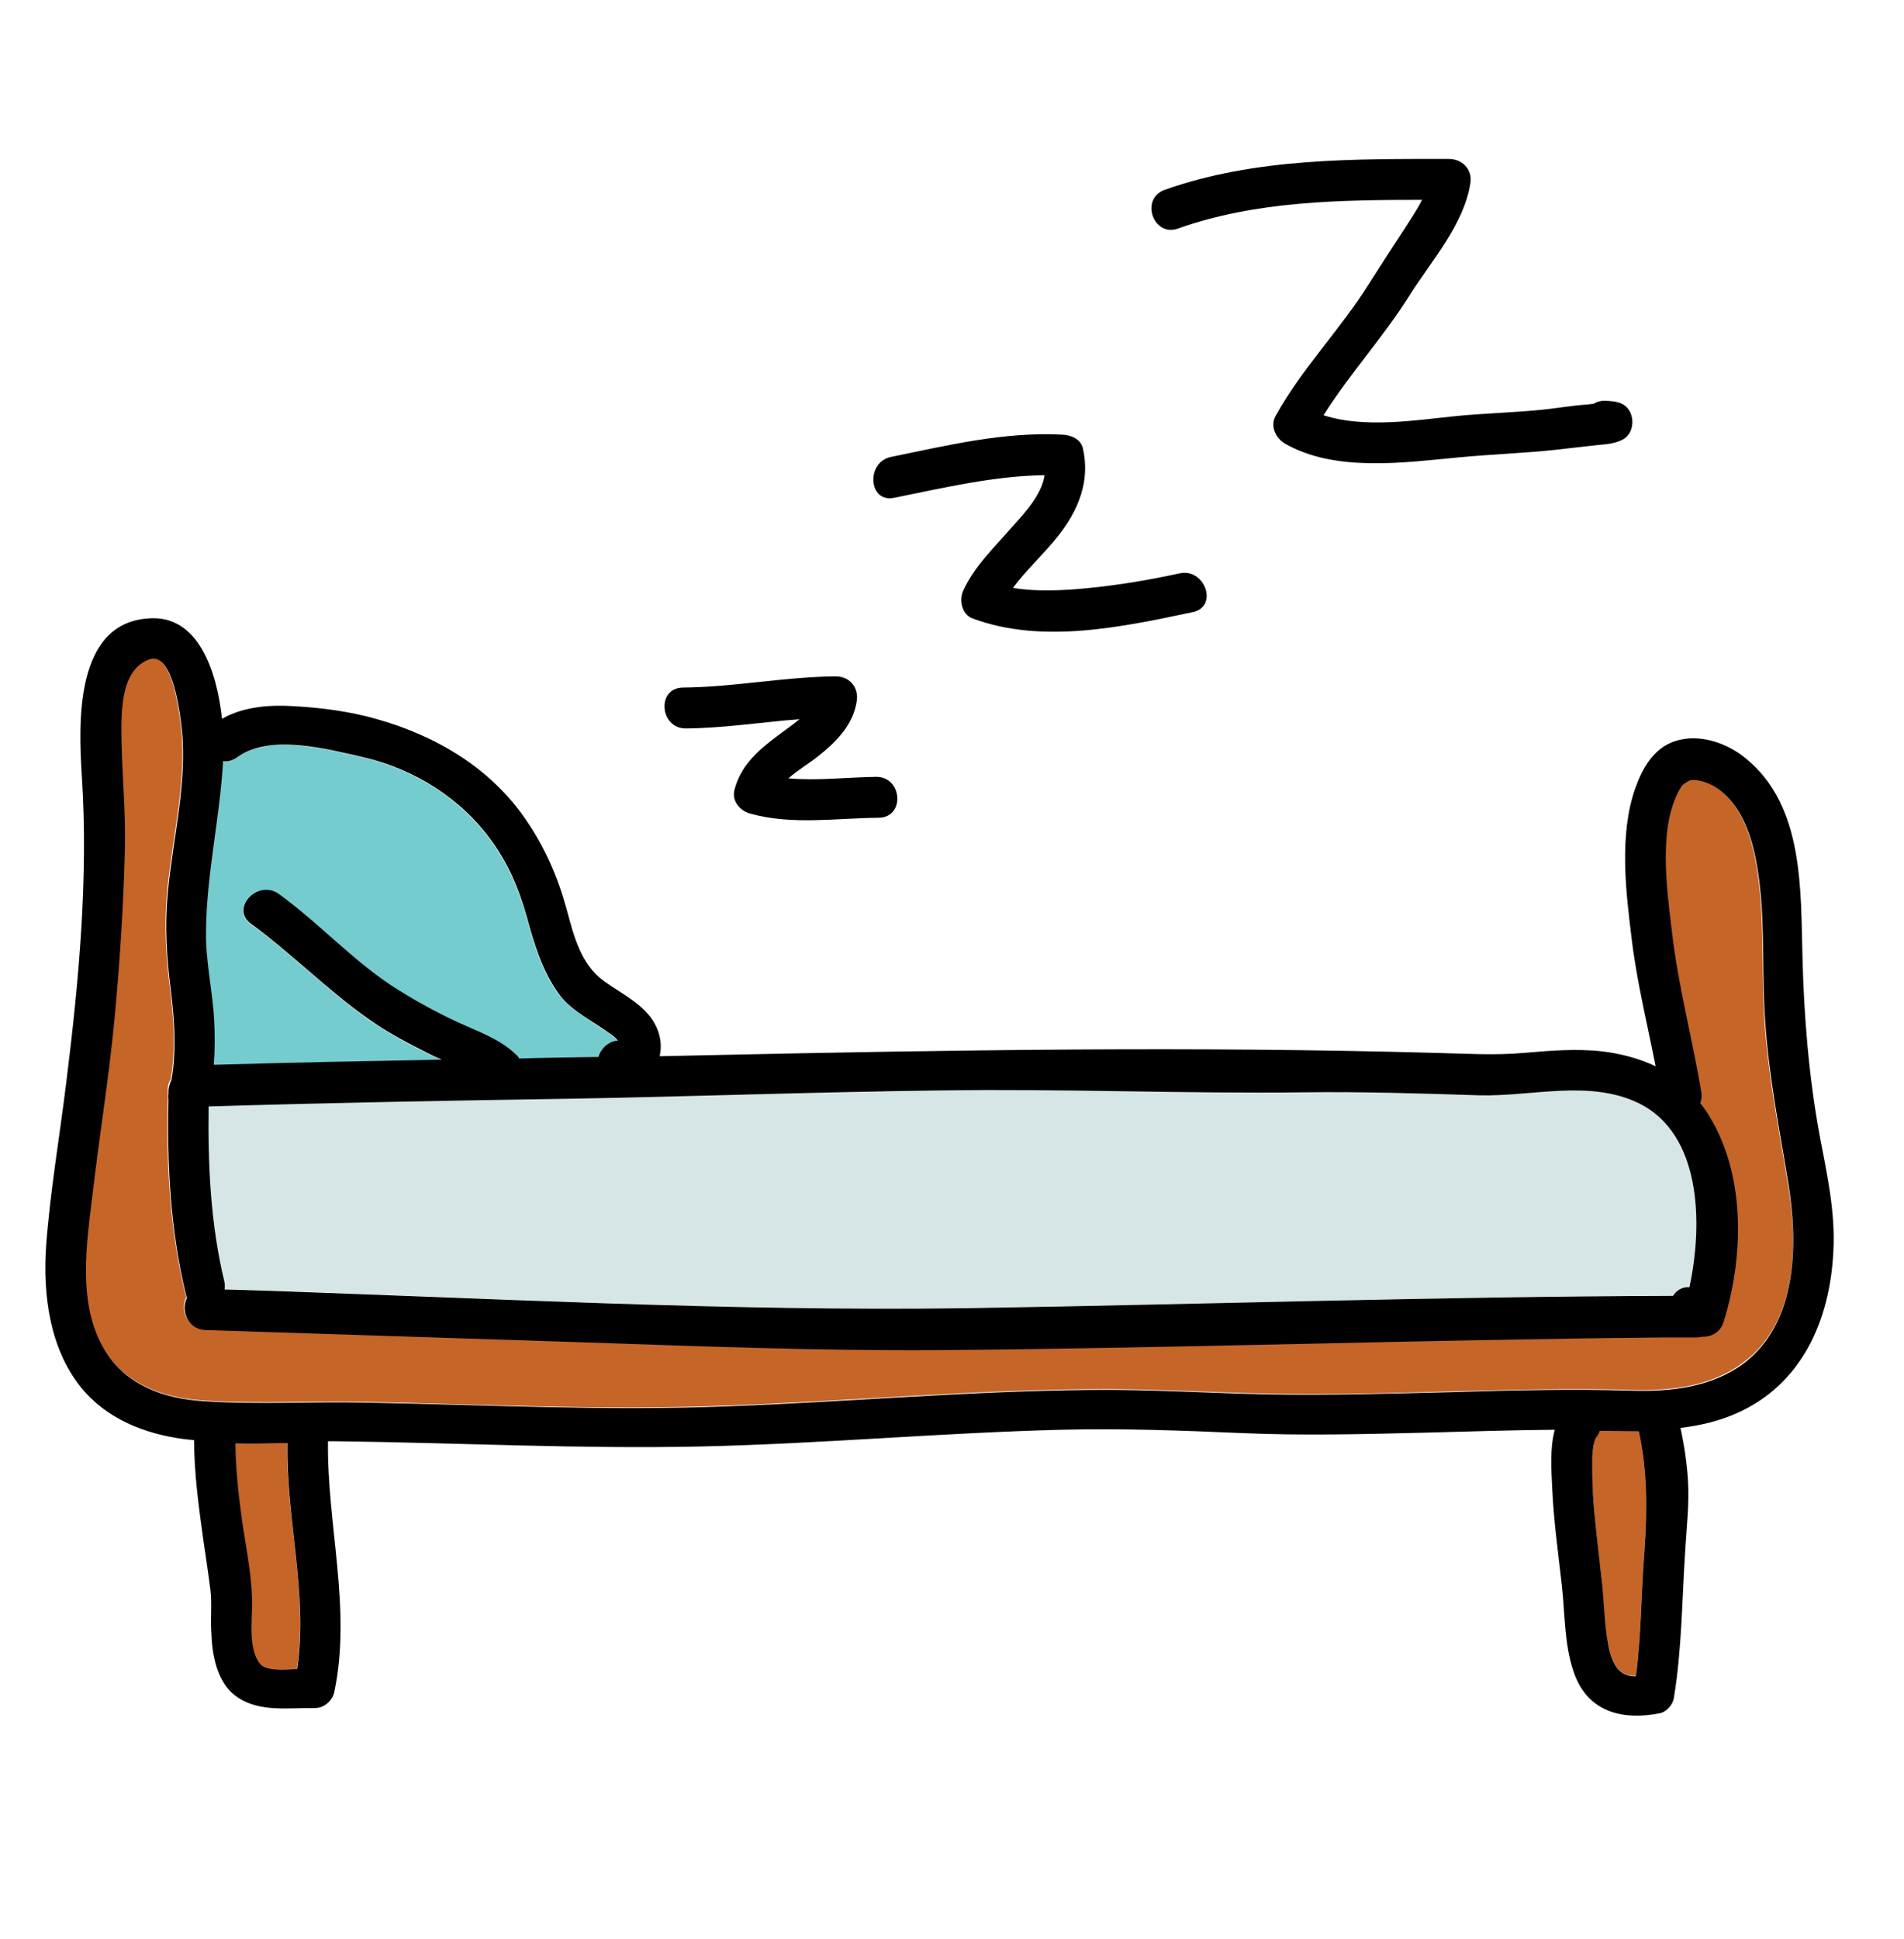
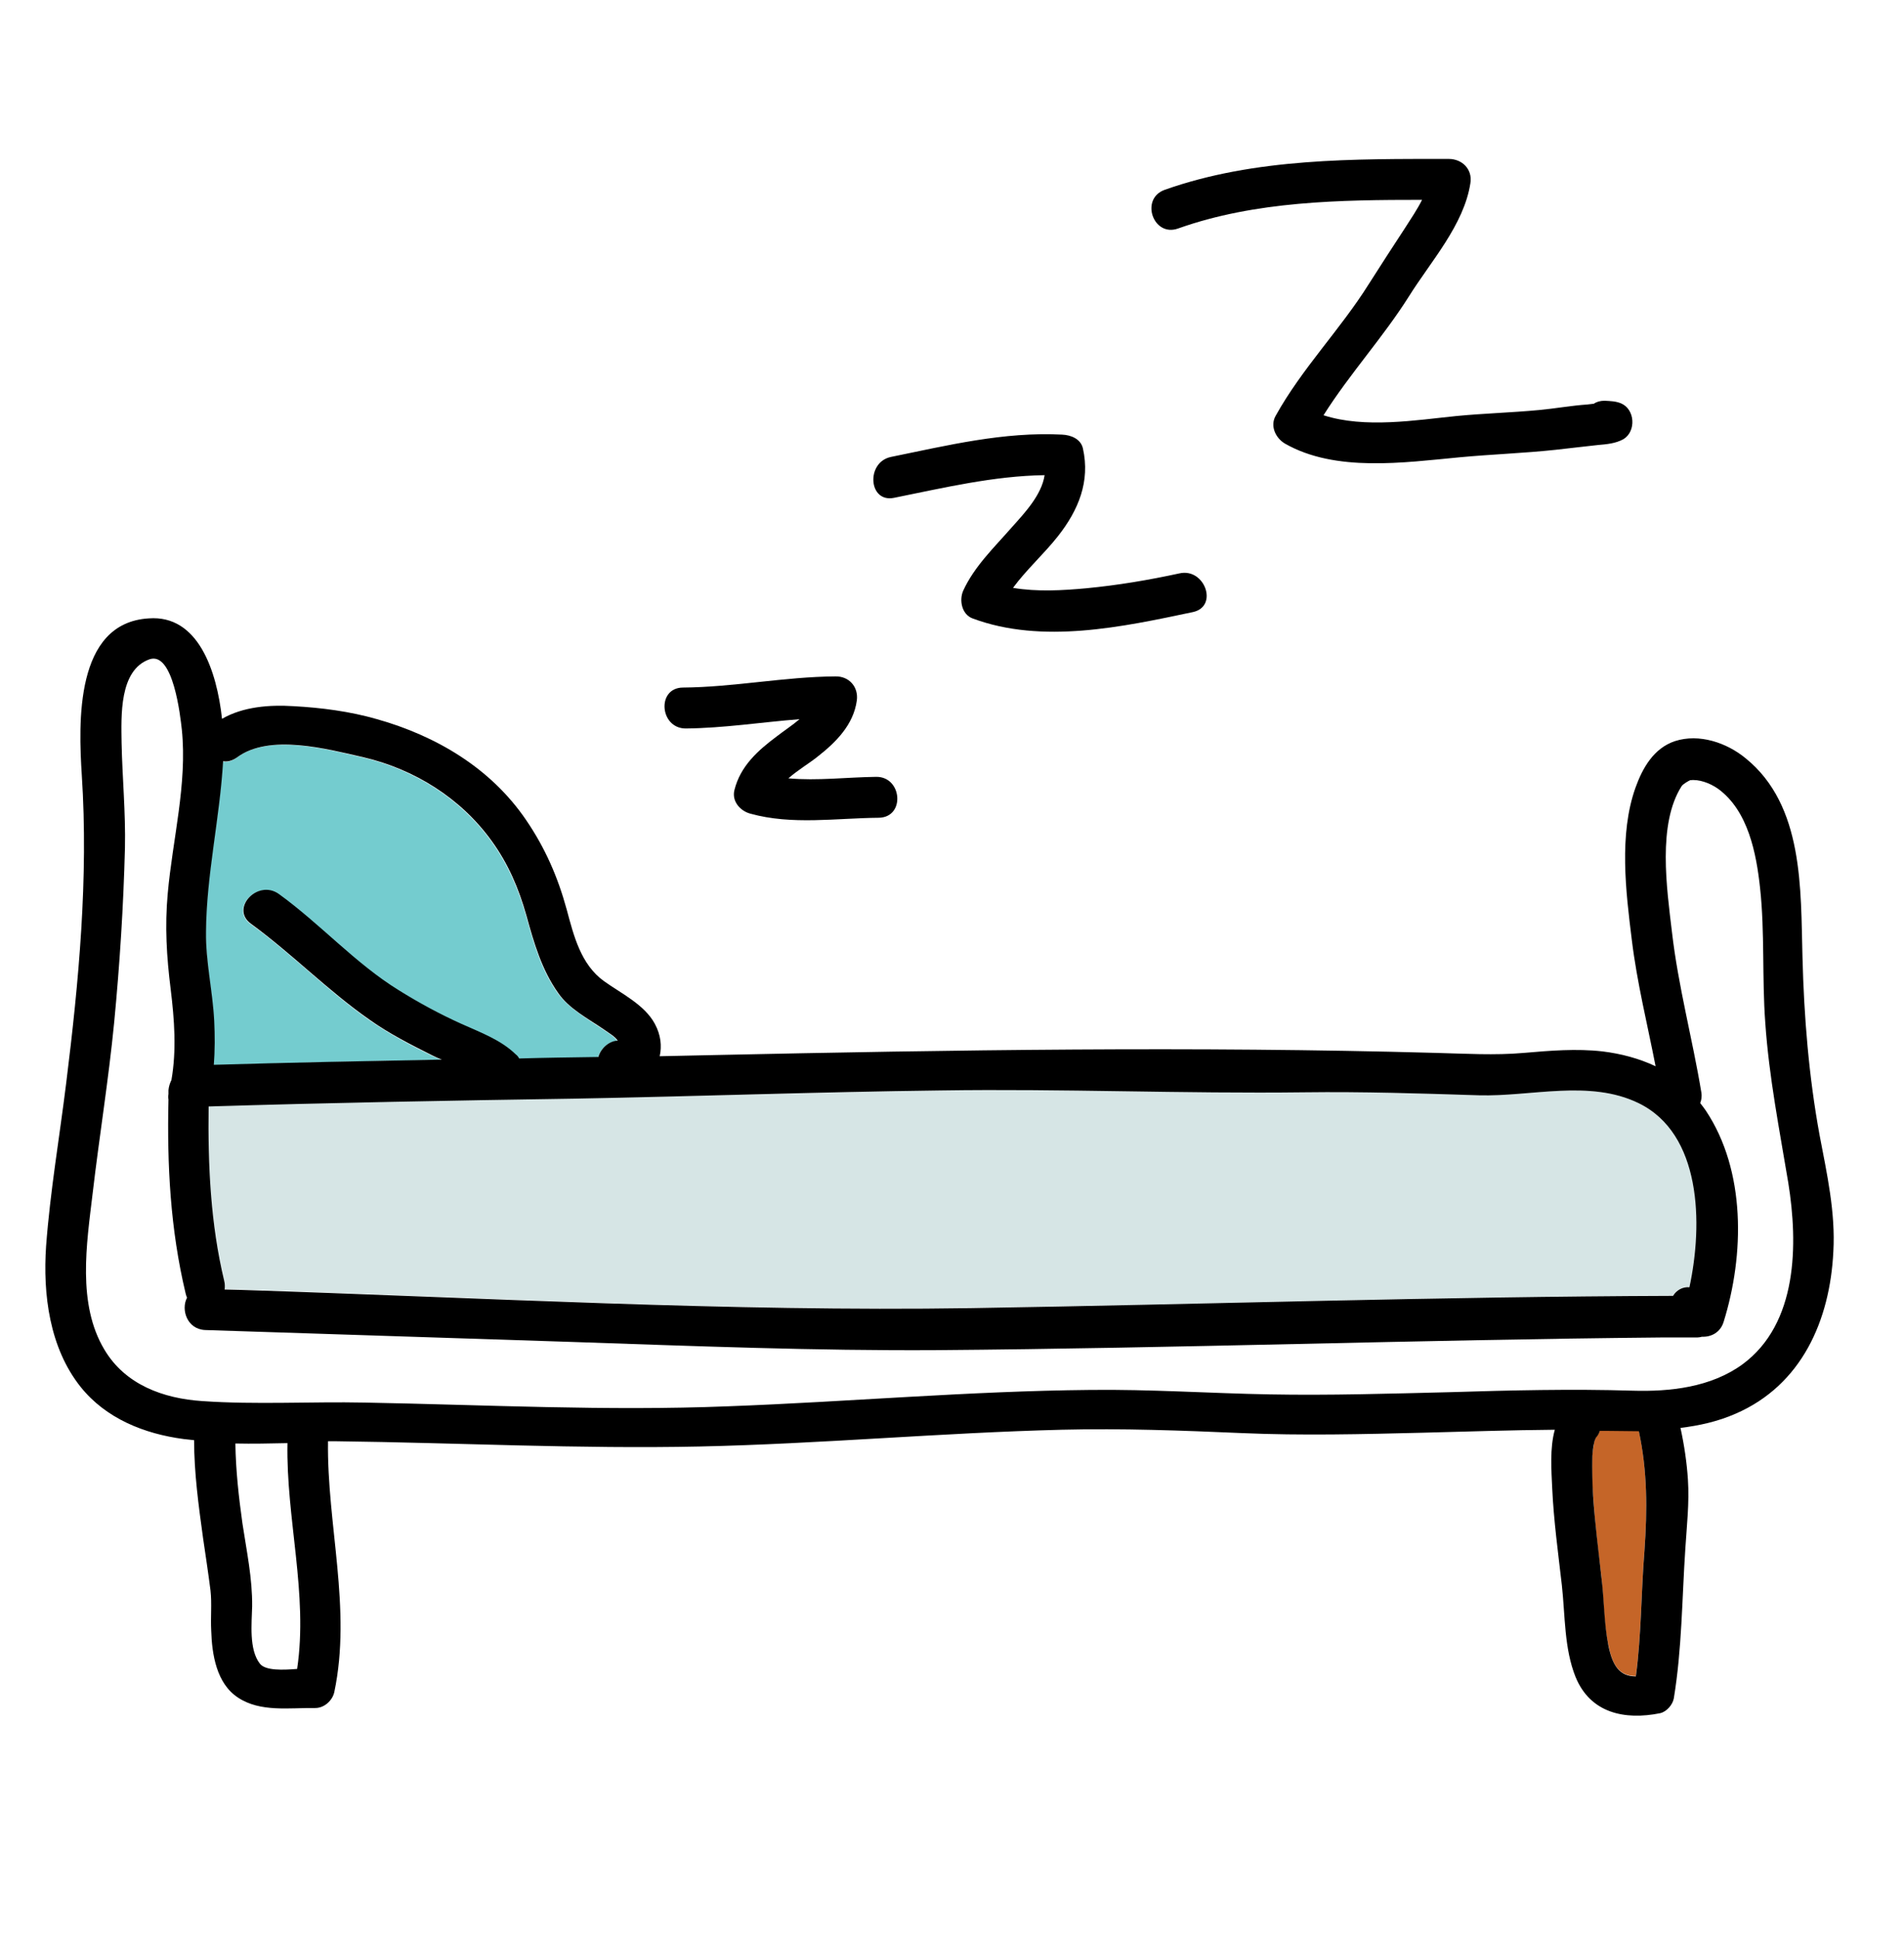
<svg xmlns="http://www.w3.org/2000/svg" width="56" height="57" viewBox="0 0 56 57" fill="none">
-   <path d="M8.444 42.429C7.93 42.44 7.427 42.451 6.913 42.44C6.924 43.228 7.011 44.015 7.12 44.792C7.23 45.601 7.416 46.421 7.405 47.231C7.394 47.723 7.306 48.499 7.634 48.915C7.799 49.123 8.313 49.101 8.728 49.068C9.067 46.87 8.411 44.639 8.444 42.429Z" fill="#C56528" />
  <path d="M17.719 30.256C17.27 29.95 16.734 29.654 16.406 29.206C15.925 28.528 15.695 27.74 15.476 26.942C15.247 26.143 14.941 25.41 14.448 24.732C13.54 23.474 12.173 22.621 10.664 22.271C9.603 22.031 7.908 21.56 6.956 22.282C6.814 22.381 6.683 22.414 6.551 22.392C6.453 24.065 6.059 25.728 6.048 27.412C6.048 28.287 6.245 29.151 6.289 30.026C6.311 30.464 6.311 30.89 6.278 31.317C8.509 31.251 10.752 31.196 12.983 31.164C12.884 31.12 12.797 31.087 12.709 31.043C12.086 30.737 11.441 30.398 10.861 29.993C9.625 29.129 8.586 28.046 7.372 27.171C6.748 26.712 7.569 25.848 8.192 26.296C9.406 27.182 10.434 28.342 11.725 29.129C12.316 29.49 12.939 29.829 13.562 30.114C14.109 30.365 14.711 30.584 15.159 31.01C15.203 31.054 15.236 31.087 15.258 31.131C16.034 31.12 16.811 31.109 17.587 31.087C17.664 30.835 17.894 30.617 18.156 30.606C18.08 30.485 17.916 30.387 17.719 30.256Z" fill="#74CCCF" />
  <path d="M48.202 42.068C47.862 42.068 47.534 42.068 47.195 42.057C47.152 42.057 47.108 42.057 47.053 42.057C47.031 42.134 46.987 42.2 46.922 42.276C46.977 42.221 46.911 42.276 46.889 42.396C46.867 42.528 46.845 42.659 46.834 42.79C46.812 43.184 46.823 43.589 46.856 43.982C46.911 44.77 46.998 45.557 47.097 46.334C47.173 47.001 47.163 47.712 47.305 48.368C47.425 48.948 47.611 49.276 48.114 49.276C48.278 48.051 48.267 46.826 48.366 45.59C48.453 44.376 48.453 43.249 48.202 42.068Z" fill="#C56528" />
  <path d="M48.191 32.432C46.747 31.732 45.03 32.246 43.498 32.203C41.792 32.148 40.075 32.093 38.369 32.115C34.803 32.159 31.248 32.006 27.683 32.06C24.084 32.115 20.497 32.235 16.898 32.29C13.311 32.345 9.723 32.41 6.136 32.52C6.103 34.248 6.191 35.954 6.595 37.65C6.617 37.737 6.617 37.825 6.606 37.901L7.055 37.912C14.208 38.142 21.394 38.557 28.558 38.448C35.438 38.349 42.328 38.12 49.208 38.087C49.317 37.923 49.492 37.813 49.689 37.835C50.105 35.965 50.039 33.329 48.191 32.432Z" fill="#D6E5E5" />
-   <path d="M52.577 34.762C52.314 33.187 52.008 31.645 51.898 30.048C51.811 28.735 51.888 27.401 51.745 26.088C51.636 25.071 51.395 23.814 50.509 23.168C50.258 22.982 49.941 22.884 49.689 22.917C49.656 22.917 49.481 23.026 49.438 23.092C48.727 24.207 49.011 26.099 49.153 27.379C49.339 28.987 49.755 30.507 50.017 32.093C50.039 32.214 50.028 32.323 49.984 32.41C50.039 32.487 50.094 32.553 50.148 32.629C51.33 34.401 51.286 36.873 50.673 38.842C50.575 39.159 50.302 39.29 50.039 39.279C49.995 39.29 49.941 39.301 49.897 39.301C49.536 39.301 49.186 39.301 48.825 39.301C41.727 39.356 34.628 39.618 27.53 39.673C23.953 39.706 20.377 39.553 16.8 39.432L6.016 39.082C5.48 39.06 5.294 38.481 5.48 38.131C5.458 38.087 5.447 38.054 5.436 37.999C4.988 36.118 4.889 34.226 4.933 32.301C4.933 32.257 4.933 32.203 4.933 32.148C4.933 32.104 4.933 32.071 4.933 32.028C4.933 31.907 4.966 31.809 5.02 31.732C5.174 30.846 5.108 29.95 4.999 29.064C4.878 28.112 4.824 27.215 4.911 26.253C5.053 24.667 5.491 23.037 5.327 21.429C5.283 21.046 5.075 19.121 4.375 19.362C3.478 19.668 3.533 21.035 3.555 21.823C3.577 22.862 3.675 23.868 3.653 24.907C3.609 26.625 3.5 28.331 3.336 30.037C3.172 31.721 2.899 33.395 2.702 35.079C2.527 36.545 2.242 38.317 3.052 39.662C3.664 40.679 4.78 41.095 5.928 41.171C7.514 41.281 9.122 41.182 10.708 41.215C14.263 41.292 17.828 41.467 21.394 41.325C24.938 41.193 28.481 40.876 32.036 40.843C33.797 40.821 35.558 40.942 37.319 40.974C39.091 41.007 40.852 40.964 42.623 40.909C44.417 40.865 46.211 40.81 47.994 40.865C49.109 40.898 50.313 40.767 51.231 40.089C52.883 38.907 52.883 36.567 52.577 34.762Z" fill="#C56528" />
  <path d="M53.517 33.373C53.2 31.645 53.058 29.884 53.014 28.134C52.959 26.143 53.058 23.682 51.341 22.293C50.783 21.834 49.973 21.56 49.262 21.79C48.639 21.998 48.311 22.578 48.103 23.157C47.611 24.535 47.819 26.22 47.994 27.631C48.147 28.889 48.453 30.114 48.694 31.349C48.212 31.12 47.676 30.978 47.13 30.912C46.364 30.825 45.587 30.89 44.822 30.956C43.958 31.032 43.094 30.978 42.23 30.956C35.131 30.759 28.033 30.868 20.934 31.021C20.42 31.032 19.917 31.043 19.403 31.054C19.469 30.748 19.436 30.431 19.261 30.103C18.955 29.534 18.265 29.206 17.762 28.845C17.084 28.353 16.877 27.521 16.669 26.745C16.406 25.782 16.034 24.929 15.466 24.098C14.427 22.578 12.83 21.637 11.091 21.145C10.292 20.915 9.45 20.806 8.63 20.762C7.941 20.718 7.153 20.773 6.53 21.134C6.376 19.723 5.83 18.071 4.375 18.181C2.198 18.312 2.308 21.254 2.406 22.796C2.603 25.804 2.319 28.856 1.947 31.842C1.75 33.439 1.476 35.025 1.356 36.632C1.258 38.054 1.455 39.629 2.373 40.778C3.117 41.707 4.244 42.156 5.403 42.309C5.501 42.32 5.611 42.331 5.709 42.342C5.709 43.304 5.841 44.267 5.972 45.218C6.048 45.732 6.125 46.246 6.191 46.76C6.234 47.143 6.191 47.548 6.212 47.942C6.234 48.642 6.366 49.495 7 49.91C7.656 50.348 8.52 50.206 9.275 50.217C9.537 50.217 9.778 49.998 9.833 49.746C10.347 47.296 9.614 44.835 9.647 42.374C9.734 42.374 9.822 42.374 9.909 42.374C13.464 42.418 17.03 42.604 20.584 42.528C24.139 42.451 27.683 42.123 31.237 42.035C33.009 41.992 34.759 42.057 36.531 42.134C38.292 42.21 40.064 42.167 41.836 42.123C43.137 42.09 44.428 42.046 45.73 42.035C45.577 42.582 45.631 43.239 45.653 43.753C45.697 44.704 45.828 45.656 45.937 46.607C46.036 47.504 46.003 48.467 46.342 49.309C46.78 50.37 47.786 50.578 48.825 50.37C49.022 50.326 49.197 50.118 49.23 49.932C49.47 48.478 49.47 47.001 49.569 45.525C49.612 44.846 49.689 44.19 49.645 43.501C49.612 42.998 49.536 42.484 49.426 41.981C49.973 41.915 50.52 41.795 51.045 41.565C52.992 40.723 53.823 38.82 53.922 36.796C53.987 35.648 53.736 34.521 53.517 33.373ZM27.683 32.06C31.248 32.006 34.814 32.159 38.369 32.115C40.075 32.093 41.792 32.148 43.498 32.203C45.03 32.246 46.747 31.732 48.191 32.432C50.039 33.329 50.094 35.965 49.689 37.846C49.492 37.825 49.306 37.934 49.208 38.098C42.317 38.12 35.437 38.349 28.558 38.459C21.394 38.568 14.219 38.153 7.055 37.923L6.606 37.912C6.617 37.835 6.617 37.748 6.595 37.66C6.191 35.976 6.114 34.259 6.136 32.531C9.723 32.421 13.311 32.356 16.898 32.301C20.497 32.235 24.084 32.104 27.683 32.06ZM6.562 22.381C6.683 22.403 6.825 22.37 6.967 22.271C7.919 21.56 9.614 22.02 10.675 22.26C12.184 22.61 13.552 23.464 14.459 24.721C14.951 25.399 15.258 26.121 15.487 26.931C15.706 27.729 15.936 28.517 16.417 29.195C16.734 29.654 17.281 29.939 17.73 30.245C17.916 30.376 18.091 30.474 18.167 30.595C17.916 30.606 17.675 30.814 17.598 31.076C16.822 31.087 16.045 31.098 15.269 31.12C15.247 31.076 15.214 31.032 15.17 31C14.733 30.573 14.131 30.354 13.573 30.103C12.939 29.818 12.316 29.479 11.736 29.118C10.456 28.331 9.428 27.171 8.203 26.285C7.58 25.837 6.759 26.712 7.383 27.16C8.597 28.046 9.647 29.129 10.872 29.982C11.441 30.387 12.086 30.715 12.72 31.032C12.808 31.076 12.906 31.12 12.994 31.153C10.762 31.196 8.52 31.24 6.289 31.306C6.322 30.879 6.322 30.442 6.3 30.015C6.256 29.14 6.048 28.276 6.059 27.401C6.07 25.728 6.464 24.065 6.562 22.381ZM8.739 49.068C8.323 49.101 7.809 49.123 7.645 48.915C7.317 48.499 7.405 47.723 7.416 47.231C7.426 46.41 7.251 45.59 7.131 44.792C7.022 44.015 6.934 43.228 6.923 42.44C7.426 42.451 7.941 42.44 8.455 42.429C8.411 44.639 9.067 46.87 8.739 49.068ZM48.366 45.601C48.267 46.826 48.278 48.062 48.114 49.287C47.622 49.287 47.425 48.959 47.305 48.379C47.173 47.712 47.184 47.012 47.097 46.345C47.009 45.557 46.911 44.781 46.856 43.993C46.834 43.599 46.823 43.195 46.834 42.801C46.845 42.67 46.856 42.539 46.889 42.407C46.911 42.287 46.977 42.232 46.922 42.287C46.987 42.221 47.031 42.145 47.053 42.068C47.097 42.068 47.141 42.068 47.195 42.068C47.534 42.068 47.873 42.079 48.202 42.079C48.453 43.249 48.453 44.376 48.366 45.601ZM51.253 40.11C50.323 40.789 49.12 40.92 48.016 40.887C46.222 40.832 44.428 40.876 42.645 40.931C40.873 40.974 39.112 41.029 37.341 40.996C35.58 40.964 33.819 40.843 32.058 40.865C28.503 40.898 24.959 41.215 21.416 41.346C17.85 41.489 14.295 41.303 10.73 41.237C9.144 41.204 7.536 41.303 5.95 41.193C4.801 41.117 3.686 40.712 3.073 39.684C2.264 38.339 2.548 36.567 2.723 35.101C2.92 33.417 3.194 31.743 3.358 30.059C3.522 28.353 3.631 26.646 3.675 24.929C3.697 23.89 3.598 22.873 3.576 21.845C3.566 21.057 3.5 19.701 4.397 19.384C5.097 19.143 5.305 21.068 5.348 21.451C5.512 23.048 5.075 24.678 4.933 26.274C4.845 27.237 4.9 28.123 5.02 29.085C5.13 29.982 5.195 30.879 5.042 31.754C4.998 31.842 4.966 31.94 4.955 32.05C4.955 32.093 4.955 32.126 4.955 32.17C4.944 32.224 4.944 32.279 4.955 32.323C4.911 34.248 5.009 36.14 5.458 38.021C5.469 38.065 5.48 38.109 5.501 38.153C5.316 38.503 5.501 39.082 6.037 39.104L16.822 39.454C20.398 39.575 23.975 39.717 27.552 39.695C34.65 39.64 41.748 39.389 48.847 39.323C49.208 39.323 49.558 39.323 49.919 39.323C49.962 39.323 50.017 39.312 50.061 39.301C50.323 39.312 50.597 39.181 50.695 38.864C51.308 36.895 51.352 34.423 50.17 32.651C50.116 32.575 50.061 32.498 50.006 32.432C50.039 32.345 50.061 32.246 50.039 32.115C49.776 30.529 49.361 29.009 49.175 27.401C49.022 26.11 48.748 24.229 49.459 23.114C49.503 23.048 49.678 22.95 49.711 22.939C49.962 22.906 50.28 23.015 50.531 23.19C51.417 23.835 51.658 25.093 51.767 26.11C51.909 27.423 51.822 28.757 51.92 30.07C52.03 31.667 52.336 33.209 52.598 34.784C52.883 36.567 52.883 38.907 51.253 40.11Z" fill="black" />
  <path d="M25.769 22.84C24.905 22.851 24.041 22.96 23.188 22.884C23.461 22.643 23.811 22.435 24.041 22.25C24.588 21.823 25.102 21.309 25.2 20.598C25.255 20.193 24.97 19.876 24.566 19.887C23.067 19.898 21.58 20.204 20.081 20.215C19.305 20.226 19.403 21.418 20.169 21.418C21.295 21.407 22.4 21.232 23.516 21.145C23.297 21.331 23.045 21.495 22.849 21.648C22.291 22.064 21.777 22.523 21.602 23.223C21.514 23.562 21.777 23.846 22.072 23.923C23.297 24.262 24.588 24.054 25.845 24.043C26.633 24.032 26.535 22.829 25.769 22.84ZM34.694 16.857C33.786 17.054 32.878 17.207 31.959 17.295C31.259 17.36 30.505 17.404 29.794 17.284C30.188 16.748 30.713 16.278 31.117 15.764C31.719 14.998 32.069 14.156 31.85 13.182C31.785 12.898 31.489 12.789 31.238 12.778C29.52 12.69 27.869 13.095 26.206 13.434C25.463 13.587 25.539 14.79 26.294 14.637C27.759 14.342 29.225 13.992 30.724 13.97C30.636 14.56 30.122 15.096 29.761 15.501C29.247 16.092 28.656 16.649 28.328 17.371C28.208 17.645 28.285 18.06 28.602 18.181C30.647 18.946 33.02 18.432 35.088 17.995C35.842 17.831 35.438 16.693 34.694 16.857ZM47.677 11.859C47.513 11.793 47.37 11.793 47.195 11.782C47.064 11.782 46.955 11.815 46.878 11.87C46.813 11.881 46.758 11.881 46.692 11.892C46.211 11.925 45.741 12.012 45.26 12.056C44.45 12.132 43.641 12.154 42.842 12.231C41.65 12.351 40.141 12.603 38.927 12.209C39.692 10.995 40.677 9.923 41.442 8.709C42.077 7.692 43.061 6.609 43.247 5.384C43.313 4.979 43.006 4.673 42.613 4.673C39.824 4.673 36.914 4.64 34.256 5.581C33.523 5.843 33.917 6.981 34.65 6.718C36.925 5.909 39.419 5.876 41.825 5.876C41.683 6.16 41.497 6.434 41.322 6.707C40.961 7.254 40.611 7.801 40.261 8.348C39.419 9.693 38.292 10.831 37.516 12.231C37.352 12.526 37.516 12.876 37.789 13.04C39.277 13.893 41.3 13.598 42.93 13.445C43.87 13.357 44.811 13.325 45.741 13.226C46.156 13.182 46.572 13.128 46.998 13.084C47.25 13.062 47.523 13.04 47.753 12.909C48.125 12.679 48.092 12.034 47.677 11.859Z" fill="black" />
</svg>